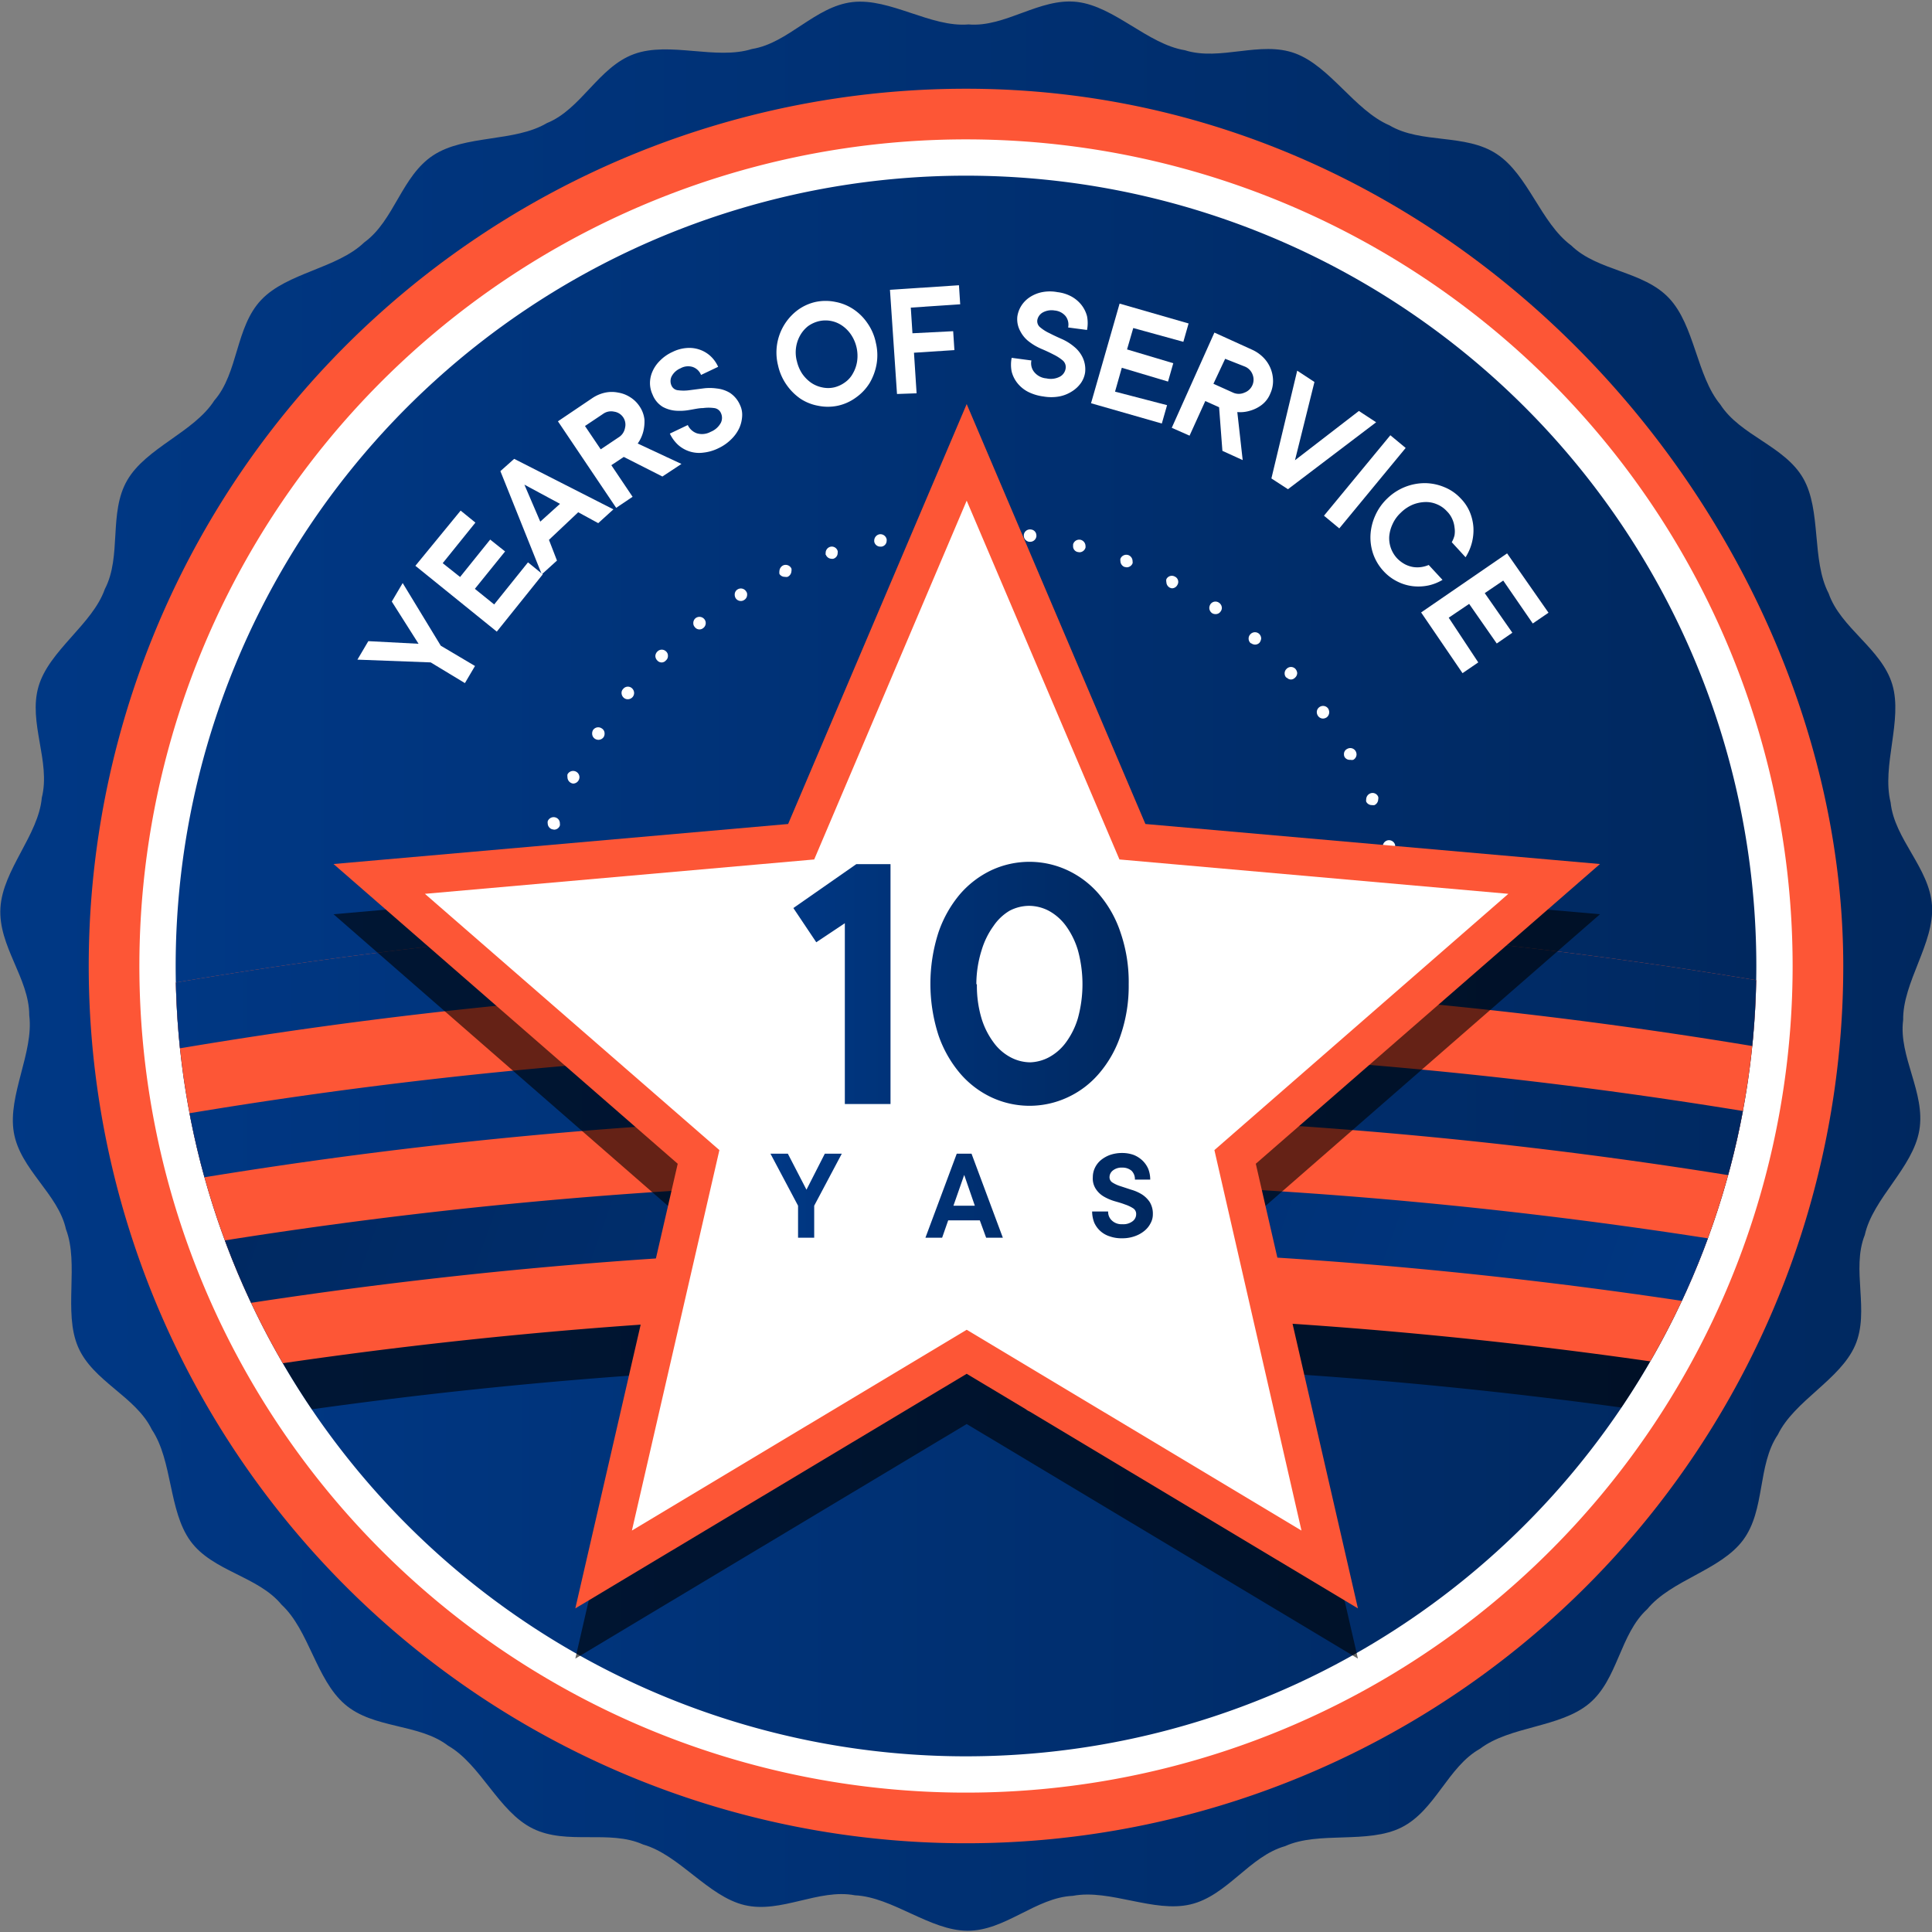
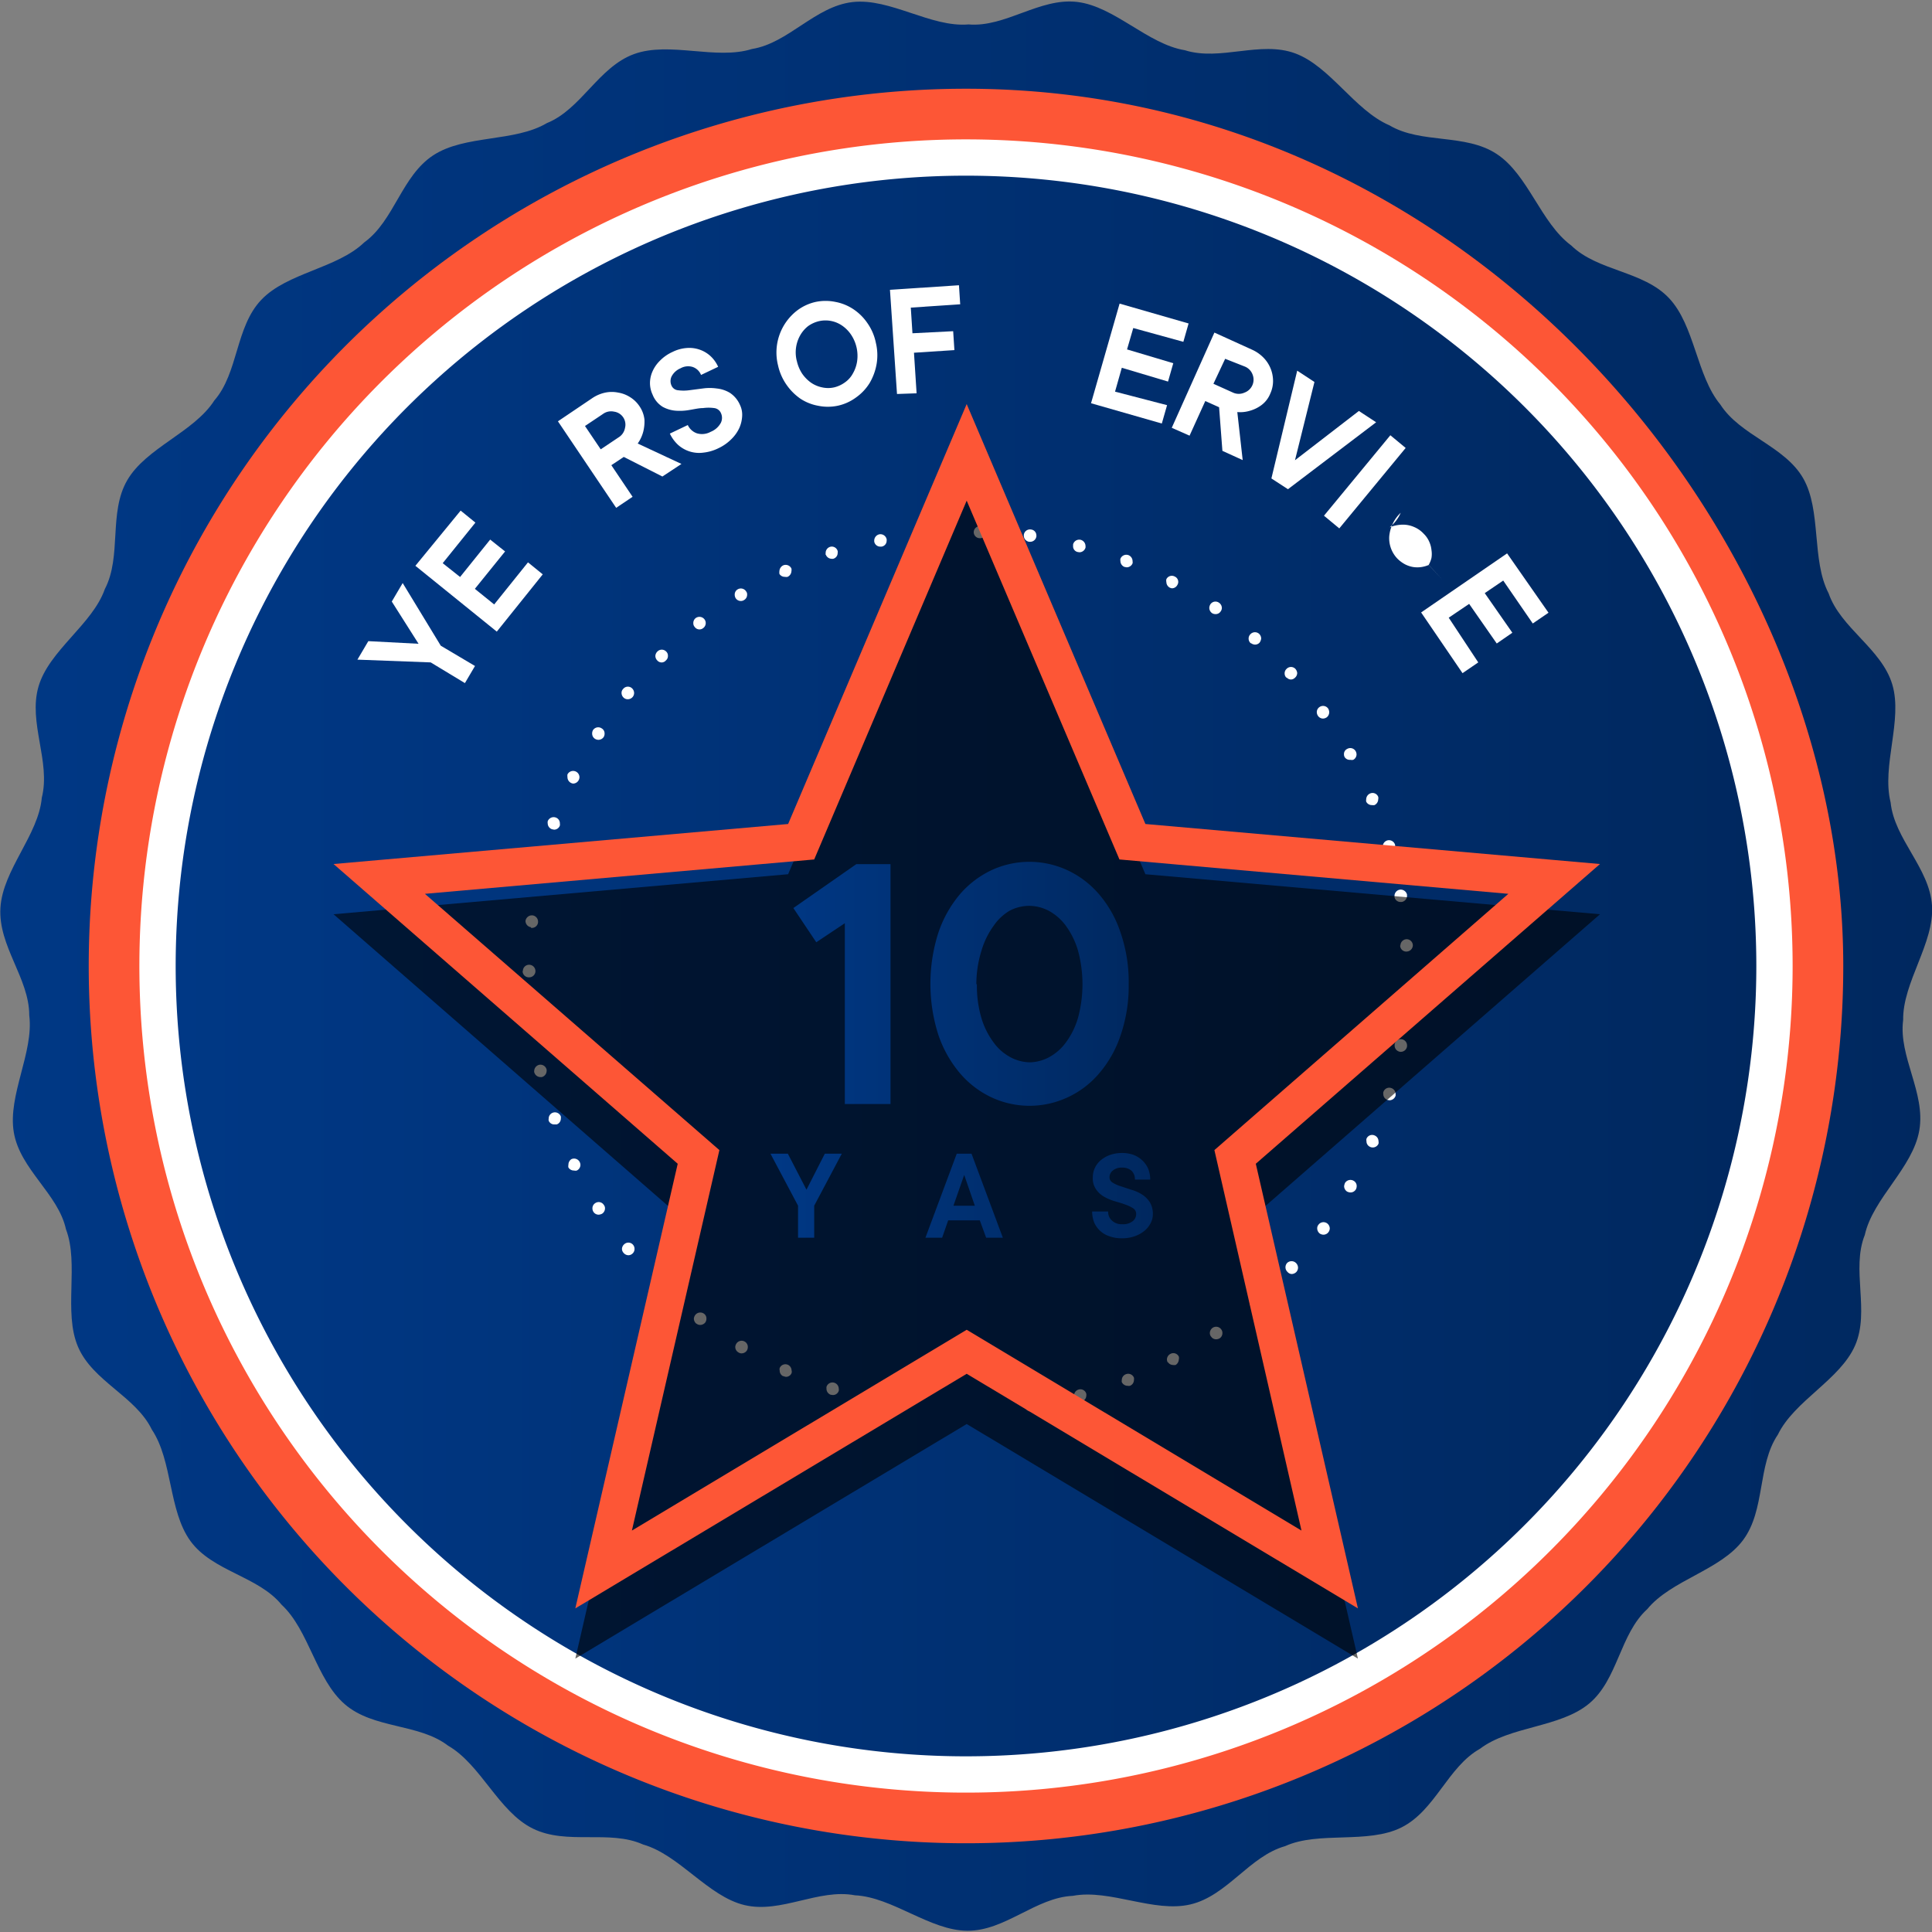
<svg xmlns="http://www.w3.org/2000/svg" xmlns:xlink="http://www.w3.org/1999/xlink" viewBox="0 0 140 140">
  <rect x="0" y="0" width="140" height="140" fill="#808080" stroke="none" />
  <defs>
    <style>.cls-1{fill:none;}.cls-2{isolation:isolate;}.cls-3{fill-rule:evenodd;fill:url(#linear-gradient);}.cls-4{fill:#fd5636;}.cls-5{fill:#fff;}.cls-6{fill:url(#linear-gradient-2);}.cls-7{clip-path:url(#clip-path);}.cls-8{opacity:0.6;mix-blend-mode:soft-light;}.cls-9{fill:url(#linear-gradient-3);}.cls-10{fill:url(#linear-gradient-4);}.cls-11{fill:url(#linear-gradient-5);}.cls-12{fill:url(#linear-gradient-6);}.cls-13{fill:url(#linear-gradient-7);}.cls-14{fill:url(#linear-gradient-8);}</style>
    <linearGradient id="linear-gradient" y1="70" x2="140" y2="70" gradientUnits="userSpaceOnUse">
      <stop offset="0" stop-color="#003885" />
      <stop offset="1" stop-color="#00285f" />
    </linearGradient>
    <linearGradient id="linear-gradient-2" x1="12.73" x2="127.27" xlink:href="#linear-gradient" />
    <clipPath id="clip-path">
-       <path class="cls-1" d="M127.27,70A57.27,57.27,0,1,1,70,12.73C103,12.73,127.27,41.82,127.27,70Z" />
-     </clipPath>
+       </clipPath>
    <linearGradient id="linear-gradient-3" x1="5.73" y1="71.81" x2="135.28" y2="71.81" xlink:href="#linear-gradient" />
    <linearGradient id="linear-gradient-4" x1="5.73" y1="81.44" x2="135.28" y2="81.44" xlink:href="#linear-gradient" />
    <linearGradient id="linear-gradient-5" x1="128.47" y1="115.24" x2="12.54" y2="73.04" xlink:href="#linear-gradient" />
    <linearGradient id="linear-gradient-6" x1="55.8" y1="71.32" x2="83.54" y2="71.32" xlink:href="#linear-gradient" />
    <linearGradient id="linear-gradient-7" x1="55.8" y1="71.32" x2="83.54" y2="71.32" xlink:href="#linear-gradient" />
    <linearGradient id="linear-gradient-8" x1="55.8" y1="86.64" x2="83.54" y2="86.64" xlink:href="#linear-gradient" />
  </defs>
  <title>Final-Converted-Export</title>
  <g class="cls-2">
    <g id="Layer_1" data-name="Layer 1">
      <path class="cls-3" d="M70.18,1.77C72.85,2,75.34-.18,78.05.14s5.12,3.06,7.81,3.5c2.56.81,5.47-.71,8,.23S98.17,8,100.68,9.08c2.31,1.37,5.49.57,7.78,2.08s3.19,5,5.4,6.63c1.92,1.87,5.21,1.83,7.08,3.81s2,5.64,3.72,7.71c1.45,2.26,4.65,3,6,5.34s.59,5.93,1.85,8.35c.88,2.53,3.83,4,4.61,6.59s-.78,5.9-.12,8.55c.27,2.67,2.82,4.75,3,7.48s-2.13,5.56-2.09,8.29c-.35,2.66,1.64,5.27,1.17,8s-3.36,4.92-3.95,7.58c-1,2.51.38,5.51-.7,8s-4.4,4-5.6,6.47c-1.5,2.22-.89,5.45-2.52,7.64s-5.21,2.89-6.94,5c-2,1.82-2.12,5.1-4.22,6.85s-5.73,1.62-7.9,3.27c-2.34,1.31-3.24,4.47-5.69,5.7s-6,.25-8.44,1.36c-2.58.73-4.19,3.59-6.85,4.22s-5.85-1.13-8.53-.62c-2.68.12-4.9,2.54-7.63,2.53s-5.43-2.44-8.16-2.57c-2.64-.5-5.36,1.34-8,.71s-4.72-3.64-7.35-4.39c-2.45-1.1-5.52.07-8-1.16s-3.75-4.63-6.13-6c-2.13-1.63-5.39-1.2-7.48-3s-2.59-5.37-4.59-7.22c-1.7-2.07-5-2.41-6.6-4.61s-1.28-5.81-2.8-8.08c-1.17-2.41-4.28-3.49-5.35-6s.09-6-.87-8.51C4.22,86.51,1.45,84.74,1,82.05s1.46-5.78,1.12-8.48c0-2.68-2.25-5-2.09-7.77s2.76-5.28,3-8c.66-2.61-1-5.43-.24-8.05s3.91-4.5,4.81-7.07c1.24-2.38.25-5.52,1.62-7.88s4.84-3.48,6.31-5.78c1.75-2,1.52-5.31,3.4-7.29s5.5-2.27,7.47-4.17c2.17-1.57,2.7-4.81,5-6.31s5.89-.94,8.23-2.33c2.48-1,3.74-4.06,6.31-5s5.94.45,8.55-.37c2.64-.42,4.57-3.09,7.29-3.4S67.45,2,70.18,1.77Z" />
      <path class="cls-4" d="M133.57,70A63.57,63.57,0,1,1,70,6.43C106.64,6.43,133.57,38.73,133.57,70Z" />
      <path class="cls-5" d="M129.9,70A59.9,59.9,0,1,1,70,10.1,59.9,59.9,0,0,1,129.9,70Z" />
      <path class="cls-6" d="M127.27,70A57.27,57.27,0,1,1,70,12.73,57.27,57.27,0,0,1,127.27,70Z" />
      <path class="cls-5" d="M74.26,101.89a.15.15,0,0,1,0-.07h0a.44.44,0,0,1,.39-.44h0a.46.46,0,0,1,.52.38h0v.07h0a.46.46,0,0,1-.4.45H74.7A.44.44,0,0,1,74.26,101.89ZM63.77,102a.48.48,0,0,1-.37-.44h0a.36.36,0,0,1,0-.1h0a.45.45,0,0,1,.53-.36h0a.49.49,0,0,1,.37.45h0s0,.06,0,.09h0a.46.46,0,0,1-.45.36h-.09Zm14.06-.76a.2.2,0,0,1,0-.11h0a.45.45,0,0,1,.34-.44h0a.44.44,0,0,1,.55.32h0a.52.52,0,0,1,0,.11h0a.48.48,0,0,1-.34.45h-.12A.43.43,0,0,1,77.83,101.22Zm-17.63-.17a.46.46,0,0,1-.31-.45h0a.6.6,0,0,1,0-.12h0a.45.45,0,0,1,.57-.3h0a.46.46,0,0,1,.32.44h0a.35.35,0,0,1,0,.14h0a.44.44,0,0,1-.42.31h0Zm21.09-.9a.5.5,0,0,1,0-.16h0a.45.45,0,0,1,.3-.43h0a.45.45,0,0,1,.58.25h0a.51.51,0,0,1,0,.17h0a.45.45,0,0,1-.29.42h0a.32.32,0,0,1-.16,0h0A.46.46,0,0,1,81.29,100.15Zm-24.53-.44a.44.44,0,0,1-.26-.41h0a.36.36,0,0,1,0-.19h0a.45.45,0,0,1,.6-.23h0a.46.46,0,0,1,.26.4h0a.33.33,0,0,1,0,.2h0a.43.43,0,0,1-.4.27h0A.48.48,0,0,1,56.76,99.71Zm27.86-1a.49.49,0,0,1-.06-.22h0a.46.46,0,0,1,.25-.4h0a.44.44,0,0,1,.61.19h0a.4.4,0,0,1,0,.22h0a.48.48,0,0,1-.23.39h0a.63.63,0,0,1-.22,0h0A.45.45,0,0,1,84.62,98.69ZM53.51,98a.45.45,0,0,1-.23-.39h0a.48.48,0,0,1,.07-.23h0a.45.45,0,0,1,.62-.16h0a.44.44,0,0,1,.22.39h0a.5.5,0,0,1-.06.24h0a.46.46,0,0,1-.39.22h0A.39.39,0,0,1,53.51,98Zm34.25-1.14a.43.43,0,0,1-.09-.26h0a.47.47,0,0,1,.2-.38h0a.45.45,0,0,1,.63.12h0a.4.4,0,0,1,.08.26h0a.44.44,0,0,1-.2.38h0a.52.52,0,0,1-.25.07h0A.42.42,0,0,1,87.76,96.85Zm-37.3-.94a.49.49,0,0,1-.18-.37h0a.52.52,0,0,1,.1-.26h0a.46.46,0,0,1,.64-.09h0a.42.42,0,0,1,.17.37h0a.46.46,0,0,1-.09.27h0a.48.48,0,0,1-.36.17h0A.44.44,0,0,1,50.46,95.91Zm40.2-1.24a.45.45,0,0,1-.11-.31h0A.45.45,0,0,1,90.7,94h0a.47.47,0,0,1,.65,0h0a.43.43,0,0,1,.11.28h0a.52.52,0,0,1-.16.36h0a.43.43,0,0,1-.3.11h0A.45.45,0,0,1,90.66,94.67Zm-43-1.18h0a.42.42,0,0,1-.13-.31h0a.49.49,0,0,1,.12-.32h0a.46.46,0,0,1,.65,0h0a.43.43,0,0,1,.14.32h0a.43.43,0,0,1-.13.31h0a.44.44,0,0,1-.33.15h0A.47.47,0,0,1,47.67,93.49ZM93.3,92.17a.46.46,0,0,1-.15-.34h0a.47.47,0,0,1,.12-.31h0a.46.46,0,0,1,.64,0h0a.48.48,0,0,1,.15.34h0a.47.47,0,0,1-.12.31h0a.49.49,0,0,1-.34.15h0A.42.42,0,0,1,93.3,92.17ZM45.18,90.78a.43.43,0,0,1-.11-.28h0a.47.47,0,0,1,.18-.35h0a.44.44,0,0,1,.63.06h0a.45.45,0,0,1,.1.29h0a.44.44,0,0,1-.16.35h0a.44.44,0,0,1-.29.11h0A.47.47,0,0,1,45.18,90.78Zm50.46-1.39a.48.48,0,0,1-.19-.37h0a.4.4,0,0,1,.09-.27h0a.45.45,0,0,1,.63-.1h0a.47.47,0,0,1,.19.36h0a.46.46,0,0,1-.09.27h0a.45.45,0,0,1-.37.19h0A.5.5,0,0,1,95.64,89.39ZM43,87.81a.47.47,0,0,1-.07-.25h0a.44.44,0,0,1,.21-.38h0a.44.44,0,0,1,.62.14h0a.38.38,0,0,1,.08.26h0a.46.46,0,0,1-.21.37h0a.59.59,0,0,1-.25.07h0A.44.44,0,0,1,43,87.81Zm54.64-1.45a.47.47,0,0,1-.24-.41h0a.9.9,0,0,1,.06-.22h0a.46.46,0,0,1,.62-.17h0a.43.43,0,0,1,.23.41h0a.49.49,0,0,1-.06.22h0a.45.45,0,0,1-.4.22h0A.54.54,0,0,1,97.65,86.36ZM41.19,84.6a.41.41,0,0,1,0-.19h0A.48.48,0,0,1,41.4,84h0a.46.46,0,0,1,.61.21h0a.49.49,0,0,1,.05.2h0a.46.46,0,0,1-.26.41h0a.37.37,0,0,1-.2,0h0A.46.46,0,0,1,41.19,84.6Zm58.1-1.49a.44.44,0,0,1-.27-.42h0a.38.38,0,0,1,0-.17h0a.44.44,0,0,1,.59-.24h0a.45.45,0,0,1,.28.41h0a.43.43,0,0,1,0,.19h0a.45.45,0,0,1-.42.27h0A.42.42,0,0,1,99.29,83.11Zm-59.53-1.9h0a.4.4,0,0,1,0-.15h0a.45.45,0,0,1,.3-.43h0a.46.46,0,0,1,.58.27h0a.51.51,0,0,1,0,.17h0a.44.44,0,0,1-.3.41h0l-.16,0h0A.43.43,0,0,1,39.76,81.21Zm60.8-1.5a.44.44,0,0,1-.32-.43h0a.25.25,0,0,1,0-.13h0a.44.44,0,0,1,.56-.31h0a.45.45,0,0,1,.33.43h0a.59.59,0,0,1,0,.13h0a.47.47,0,0,1-.44.33h0Zm-61.85-2a.45.45,0,0,1,0-.11h0a.47.47,0,0,1,.36-.44h0a.46.46,0,0,1,.54.35h0a.37.37,0,0,1,0,.11h0a.47.47,0,0,1-.35.43h-.11A.47.47,0,0,1,38.71,77.68Zm62.72-1.5a.45.45,0,0,1-.37-.46h0v-.07h0a.45.45,0,0,1,.52-.37h0a.45.45,0,0,1,.38.46h0v.06h0a.46.46,0,0,1-.45.39h-.08ZM38.08,74.05h0V74h0a.47.47,0,0,1,.4-.45h0a.45.45,0,0,1,.51.4h0v0h0a.47.47,0,0,1-.4.47h-.05A.46.46,0,0,1,38.08,74.05Zm63.81-1.47a.47.47,0,0,1-.43-.46h0v0h0a.44.44,0,0,1,.48-.42h0a.46.46,0,0,1,.43.45h0v0h0a.46.46,0,0,1-.45.44h0Zm-64-2.21h0a.45.45,0,0,1,.46-.46h0a.46.46,0,0,1,.45.46h0a.45.45,0,0,1-.45.45h0A.45.45,0,0,1,37.87,70.37Zm63.59-1.86v0h0a.46.46,0,0,1,.42-.45h0a.45.45,0,0,1,.48.43h0v0h0a.46.46,0,0,1-.42.46h0A.44.44,0,0,1,101.46,68.51Zm-63-1.32a.46.46,0,0,1-.4-.46h0v0h0a.47.47,0,0,1,.5-.4h0a.46.46,0,0,1,.41.46h0v.05h0a.45.45,0,0,1-.45.4h-.06ZM101.05,65h0a.22.22,0,0,0,0-.08h0a.46.46,0,0,1,.38-.45h0a.47.47,0,0,1,.53.37h0a.17.17,0,0,0,0,.07h0a.46.46,0,0,1-.39.45h-.07A.44.44,0,0,1,101.05,65ZM39,63.6a.46.46,0,0,1-.36-.43h0a.37.37,0,0,1,0-.11h0a.48.48,0,0,1,.56-.35h0a.46.46,0,0,1,.34.44h0a.45.45,0,0,1,0,.11h0a.44.44,0,0,1-.44.35H39Zm61.2-2.13h0a.68.68,0,0,1,0-.14h0a.46.46,0,0,1,.33-.43h0a.46.46,0,0,1,.56.31h0a.34.34,0,0,1,0,.14h0a.46.46,0,0,1-.33.43h-.13A.43.43,0,0,1,100.24,61.47ZM40,60.09a.45.45,0,0,1-.31-.41h0a.51.51,0,0,1,0-.17h0a.46.46,0,0,1,.58-.27h0a.44.44,0,0,1,.3.43h0a.44.44,0,0,1,0,.15h0a.44.44,0,0,1-.42.3h0Zm59-2a.47.47,0,0,1,0-.17h0a.47.47,0,0,1,.28-.42h0a.44.44,0,0,1,.59.24h0a.39.39,0,0,1,0,.18h0a.47.47,0,0,1-.27.42h0a.58.58,0,0,1-.18,0h0A.45.45,0,0,1,99,58.09ZM41.37,56.73a.47.47,0,0,1-.25-.42h0a.72.72,0,0,1,0-.19h0a.46.46,0,0,1,.61-.21h0a.46.46,0,0,1,.26.41h0a.46.46,0,0,1-.05.2h0a.46.46,0,0,1-.41.26h0A.49.49,0,0,1,41.37,56.73Zm56.08-1.85a.39.39,0,0,1-.06-.21h0a.41.41,0,0,1,.23-.4h0a.45.45,0,0,1,.62.17h0a.51.51,0,0,1,.06.21h0a.45.45,0,0,1-.24.41h0a.5.5,0,0,1-.21,0h0A.44.44,0,0,1,97.45,54.88ZM43.12,53.54a.44.44,0,0,1-.21-.37h0a.48.48,0,0,1,.06-.26h0a.45.45,0,0,1,.63-.13h0a.42.42,0,0,1,.21.37h0a.46.46,0,0,1-.06.25h0a.46.46,0,0,1-.39.21h0A.48.48,0,0,1,43.12,53.54Zm52.39-1.66h0a.49.49,0,0,1-.09-.28h0a.44.44,0,0,1,.19-.36h0a.45.45,0,0,1,.63.1h0a.53.53,0,0,1,.08.27h0a.47.47,0,0,1-.18.37h0a.51.51,0,0,1-.28.09h0A.45.45,0,0,1,95.51,51.88Zm-50.3-1.31a.46.46,0,0,1-.17-.35h0a.39.39,0,0,1,.11-.29h0a.44.44,0,0,1,.63-.07h0a.47.47,0,0,1,.17.35h0a.45.45,0,0,1-.1.29h0a.46.46,0,0,1-.36.17h0A.42.42,0,0,1,45.21,50.57Zm48-1.47h0a.42.42,0,0,1-.12-.3h0a.43.43,0,0,1,.14-.33h0a.44.44,0,0,1,.64,0h0a.53.53,0,0,1,.13.3h0a.46.46,0,0,1-.16.34h0a.43.43,0,0,1-.3.13h0A.45.45,0,0,1,93.24,49.1ZM47.63,47.86a.47.47,0,0,1-.14-.33h0a.48.48,0,0,1,.15-.32h0a.44.44,0,0,1,.63,0h0a.4.4,0,0,1,.13.32h0a.4.4,0,0,1-.14.32h0A.42.42,0,0,1,48,48h0A.42.42,0,0,1,47.63,47.86Zm43-1.25a.44.44,0,0,1-.15-.35h0a.43.43,0,0,1,.11-.28h0a.45.45,0,0,1,.64-.06h0a.48.48,0,0,1,.16.35h0a.65.65,0,0,1-.11.29h0a.44.44,0,0,1-.35.15h0A.5.5,0,0,1,90.66,46.61ZM50.34,45.43a.39.39,0,0,1-.1-.27h0a.45.45,0,0,1,.17-.37h0a.46.46,0,0,1,.64.09h0a.44.44,0,0,1,.09.27h0a.45.45,0,0,1-.18.36h0a.42.42,0,0,1-.28.1h0A.42.42,0,0,1,50.34,45.43Zm37.49-1h0a.47.47,0,0,1-.2-.38h0a.52.52,0,0,1,.08-.26h0a.44.44,0,0,1,.63-.11h0a.46.46,0,0,1,.2.38h0a.43.43,0,0,1-.09.25h0a.42.42,0,0,1-.37.19h0A.45.45,0,0,1,87.83,44.43ZM53.3,43.33a.48.48,0,0,1-.06-.24h0a.43.43,0,0,1,.21-.38h0a.45.45,0,0,1,.62.15h0a.33.33,0,0,1,.07.23h0a.44.44,0,0,1-.22.39h0a.41.41,0,0,1-.23.07h0A.44.44,0,0,1,53.3,43.33Zm31.46-.75h0a.47.47,0,0,1-.24-.4h0a.46.46,0,0,1,0-.21h0a.44.44,0,0,1,.61-.19h0a.42.42,0,0,1,.25.39h0a.39.39,0,0,1-.06.21h0a.44.44,0,0,1-.4.25h0A.54.54,0,0,1,84.76,42.58Zm-28.28-1a.71.71,0,0,1,0-.21h0a.49.49,0,0,1,.27-.4h0a.46.46,0,0,1,.6.23h0a.49.49,0,0,1,0,.19h0a.47.47,0,0,1-.28.41h0a.37.37,0,0,1-.18,0h0A.46.46,0,0,1,56.48,41.59Zm25-.5a.46.46,0,0,1-.29-.43h0a.41.41,0,0,1,0-.16h0a.46.46,0,0,1,.59-.26h0a.47.47,0,0,1,.29.44h0a.4.4,0,0,1,0,.15h0a.46.46,0,0,1-.43.29h0Zm-21.65-.88a.6.6,0,0,1,0-.12h0a.46.46,0,0,1,.31-.45h0a.44.44,0,0,1,.56.3h0a.28.28,0,0,1,0,.13h0a.43.43,0,0,1-.32.43h0a.35.35,0,0,1-.14,0h0A.45.45,0,0,1,59.85,40.21ZM78.09,40a.42.42,0,0,1-.33-.44h0v-.11h0a.46.46,0,0,1,.56-.33h0a.47.47,0,0,1,.34.45h0a.45.45,0,0,1,0,.11h0a.46.46,0,0,1-.44.34h0Zm-14.74-.74s0-.06,0-.09h0a.47.47,0,0,1,.36-.45h0a.46.46,0,0,1,.54.36h0a.31.31,0,0,1,0,.1h0a.43.43,0,0,1-.37.43h-.09A.44.44,0,0,1,63.35,39.24Zm11.23,0a.45.45,0,0,1-.39-.44h0v-.07h0a.45.45,0,0,1,.52-.38h0a.43.43,0,0,1,.39.43h0a.15.15,0,0,1,0,.07h0a.45.45,0,0,1-.44.39h-.07Zm-7.64-.6v0h0a.45.45,0,0,1,.42-.45h0a.47.47,0,0,1,.49.41h0v0h0a.46.46,0,0,1-.42.45h0A.46.46,0,0,1,66.94,38.68ZM71,39a.44.44,0,0,1-.44-.44h0v0h0a.44.44,0,0,1,.47-.43h0a.43.43,0,0,1,.43.43h0v0h0A.44.44,0,0,1,71,39h0Z" />
      <g class="cls-7">
        <g class="cls-8">
          <path d="M135.28,104.91a345.85,345.85,0,0,0-129.55,0V76.1a345.44,345.44,0,0,1,129.55,0Z" />
        </g>
        <path class="cls-4" d="M135.28,101.27a345.85,345.85,0,0,0-129.55,0V72.46a345.85,345.85,0,0,1,129.55,0Z" />
        <path class="cls-9" d="M135.28,77.28a345.44,345.44,0,0,0-129.55,0V72.46a345.85,345.85,0,0,1,129.55,0Z" />
        <path class="cls-10" d="M135.28,86.92a345.44,345.44,0,0,0-129.55,0V82.1a345.44,345.44,0,0,1,129.55,0Z" />
        <path class="cls-11" d="M135.28,96.55a345.85,345.85,0,0,0-129.55,0V91.73a345.85,345.85,0,0,1,129.55,0Z" />
      </g>
      <path class="cls-5" d="M28.39,43.59l.79-1.34,2.76,4.54,2.48,1.47-.73,1.24L31.21,48l-5.31-.2.79-1.34,3.64.19Z" />
      <path class="cls-5" d="M38.26,40.75l1.07.87L36,45.77,30.1,41,33.38,37l1.07.87-2.37,2.94,1.26,1,2.18-2.71,1.08.86-2.19,2.71,1.4,1.13Z" />
-       <path class="cls-5" d="M40.36,40.62l-1.1,1-3-7.48,1-.89,7.19,3.66-1.1,1-1.45-.79-2.12,2Zm.22-4.11L38,35.12l1.15,2.68Z" />
      <path class="cls-5" d="M45.2,33.11l-.9.6L45.84,36l-1.19.8-4.22-6.27,2.49-1.68a2.67,2.67,0,0,1,.94-.4,2.3,2.3,0,0,1,.94,0,2.26,2.26,0,0,1,.86.33,2.2,2.2,0,0,1,.66.63,2.11,2.11,0,0,1,.38,1,3,3,0,0,1-.09.88,2.65,2.65,0,0,1-.4.85l3.17,1.48L48,34.53Zm-1.67-.55,1.3-.87a1,1,0,0,0,.46-.68.95.95,0,0,0-.79-1.18,1,1,0,0,0-.81.17l-1.3.87Z" />
      <path class="cls-5" d="M47.29,28.6a2,2,0,0,1-.19-.83,2.09,2.09,0,0,1,.18-.85,2.49,2.49,0,0,1,.54-.78,3,3,0,0,1,.92-.64,2.74,2.74,0,0,1,1-.28,2.28,2.28,0,0,1,.94.11,2.25,2.25,0,0,1,.79.46,2.39,2.39,0,0,1,.57.79l-1.24.59a1,1,0,0,0-.61-.58,1.12,1.12,0,0,0-.88.1,1.28,1.28,0,0,0-.65.6.78.78,0,0,0,0,.65.57.57,0,0,0,.48.34,3.05,3.05,0,0,0,.79,0l1-.13a3.58,3.58,0,0,1,1,0,2.31,2.31,0,0,1,.95.31,2,2,0,0,1,.74.88,1.64,1.64,0,0,1,.16.8,2.44,2.44,0,0,1-.2.86,2.74,2.74,0,0,1-.58.82,3.29,3.29,0,0,1-.94.66,3.24,3.24,0,0,1-1.1.32,2.27,2.27,0,0,1-1-.09,2.31,2.31,0,0,1-.82-.47,2.68,2.68,0,0,1-.6-.82l1.3-.62a1.14,1.14,0,0,0,.66.6,1.3,1.3,0,0,0,1-.11,1.44,1.44,0,0,0,.74-.66.82.82,0,0,0,0-.7.61.61,0,0,0-.49-.36,3,3,0,0,0-.8,0c-.3,0-.63.08-1,.14a3.93,3.93,0,0,1-1,.05,2.34,2.34,0,0,1-.93-.28A1.81,1.81,0,0,1,47.29,28.6Z" />
      <path class="cls-5" d="M63.47,24.85a3.83,3.83,0,0,1,.05,1.54,4.1,4.1,0,0,1-.5,1.36,3.6,3.6,0,0,1-1,1.06,3.46,3.46,0,0,1-1.31.59,3.5,3.5,0,0,1-1.44,0A3.44,3.44,0,0,1,58,28.89a4,4,0,0,1-1-1,3.91,3.91,0,0,1-.62-1.41,3.84,3.84,0,0,1,1.41-4,3.48,3.48,0,0,1,1.31-.6,3.54,3.54,0,0,1,1.45,0,3.5,3.5,0,0,1,1.31.54,3.73,3.73,0,0,1,1,1A3.78,3.78,0,0,1,63.47,24.85Zm-5.73,1.3a2.77,2.77,0,0,0,.39.93,2.64,2.64,0,0,0,.64.65,2.18,2.18,0,0,0,.8.34,2,2,0,0,0,.88,0,2.2,2.2,0,0,0,.79-.37,1.88,1.88,0,0,0,.57-.65,2.49,2.49,0,0,0,.3-.87,2.76,2.76,0,0,0-.44-1.93,2.47,2.47,0,0,0-.64-.65,2.12,2.12,0,0,0-1.67-.33,2.24,2.24,0,0,0-.8.36,2.27,2.27,0,0,0-.57.66,2.51,2.51,0,0,0-.25,1.87Z" />
      <path class="cls-5" d="M66,22.29l.12,1.86L69.07,24l.09,1.37-2.93.19.19,2.94L65,28.55,64.49,21l5-.33.09,1.38Z" />
-       <path class="cls-5" d="M73.72,22.94a2,2,0,0,1,.3-.8,2.09,2.09,0,0,1,.61-.61,2.52,2.52,0,0,1,.89-.36,2.93,2.93,0,0,1,1.11,0,2.8,2.8,0,0,1,1,.31,2.4,2.4,0,0,1,.73.61,2.26,2.26,0,0,1,.41.82,2.61,2.61,0,0,1,0,1l-1.37-.18a1,1,0,0,0-.19-.83,1.16,1.16,0,0,0-.79-.4,1.32,1.32,0,0,0-.87.15.8.8,0,0,0-.38.53.57.57,0,0,0,.22.55,3,3,0,0,0,.67.42c.27.14.57.28.89.42a3.74,3.74,0,0,1,.88.55,2.26,2.26,0,0,1,.62.78A2,2,0,0,1,78.63,27a1.8,1.8,0,0,1-.3.75,2.24,2.24,0,0,1-.65.61,2.59,2.59,0,0,1-.93.37,3.31,3.31,0,0,1-1.14,0,3.47,3.47,0,0,1-1.1-.33,2.39,2.39,0,0,1-.77-.62,2.21,2.21,0,0,1-.43-.85,2.55,2.55,0,0,1,0-1l1.43.19a1,1,0,0,0,.22.86,1.26,1.26,0,0,0,.87.44,1.42,1.42,0,0,0,1-.14.81.81,0,0,0,.39-.58.63.63,0,0,0-.21-.58,3.23,3.23,0,0,0-.67-.43q-.4-.21-.9-.42a4.08,4.08,0,0,1-.88-.52,2.21,2.21,0,0,1-.62-.74A1.81,1.81,0,0,1,73.72,22.94Z" />
      <path class="cls-5" d="M84.57,29.36l-.38,1.33-5.13-1.47L81.13,22l5,1.44-.38,1.33-3.63-1-.45,1.55,3.35,1-.38,1.33-3.35-1-.49,1.73Z" />
      <path class="cls-5" d="M88.34,29.51l-1-.45-1.14,2.51L84.91,31,88,24.1l2.73,1.24a2.7,2.7,0,0,1,.84.59,2.42,2.42,0,0,1,.68,1.69,2.18,2.18,0,0,1-.2.9,1.94,1.94,0,0,1-.66.85,2.56,2.56,0,0,1-.8.39,2.42,2.42,0,0,1-.93.1l.39,3.48-1.47-.67Zm-.41-1.7,1.42.64a1,1,0,0,0,.83,0,1,1,0,0,0,.59-1.3,1,1,0,0,0-.57-.59L88.78,26Z" />
      <path class="cls-5" d="M92.13,34.67,94,26.86l1.25.82-1.41,5.67,4.63-3.57,1.25.82-6.39,4.85Z" />
      <path class="cls-5" d="M97.05,38.29l-1.11-.92,4.81-5.83,1.11.92Z" />
-       <path class="cls-5" d="M101.5,37.16a2.55,2.55,0,0,0-.59.82,2.63,2.63,0,0,0-.24.88,2.14,2.14,0,0,0,.58,1.61,2.34,2.34,0,0,0,.56.42,2,2,0,0,0,.6.2,2,2,0,0,0,.59,0,2.18,2.18,0,0,0,.53-.15l1,1.08a3.45,3.45,0,0,1-1,.4,3.58,3.58,0,0,1-1.13.06,3.34,3.34,0,0,1-1.12-.33,3.41,3.41,0,0,1-1-.74,3.57,3.57,0,0,1-.76-1.23,3.7,3.7,0,0,1-.21-1.4,3.94,3.94,0,0,1,.34-1.41,3.87,3.87,0,0,1,.89-1.26,3.91,3.91,0,0,1,2.73-1.1,3.72,3.72,0,0,1,1.39.29,3.28,3.28,0,0,1,1.18.81,3.15,3.15,0,0,1,.67,1,3.5,3.5,0,0,1,.26,1.12,3.65,3.65,0,0,1-.57,2.15l-1-1.09a1.87,1.87,0,0,0,.2-.5,1.79,1.79,0,0,0,0-.57,1.91,1.91,0,0,0-.16-.6,1.83,1.83,0,0,0-.4-.58,2,2,0,0,0-.72-.5,2,2,0,0,0-.85-.16,2.64,2.64,0,0,0-.9.19A2.77,2.77,0,0,0,101.5,37.16Z" />
+       <path class="cls-5" d="M101.5,37.16a2.55,2.55,0,0,0-.59.82,2.63,2.63,0,0,0-.24.88,2.14,2.14,0,0,0,.58,1.61,2.34,2.34,0,0,0,.56.42,2,2,0,0,0,.6.2,2,2,0,0,0,.59,0,2.18,2.18,0,0,0,.53-.15l1,1.08l-1-1.09a1.87,1.87,0,0,0,.2-.5,1.79,1.79,0,0,0,0-.57,1.91,1.91,0,0,0-.16-.6,1.83,1.83,0,0,0-.4-.58,2,2,0,0,0-.72-.5,2,2,0,0,0-.85-.16,2.64,2.64,0,0,0-.9.19A2.77,2.77,0,0,0,101.5,37.16Z" />
      <path class="cls-5" d="M107.12,48l-1.14.78-3-4.4,6.23-4.28,3,4.3-1.14.78-2.14-3.11-1.34.91,2,2.87-1.13.78-2-2.87-1.48,1Z" />
      <g class="cls-8">
        <polygon points="70.05 36.4 82.05 64.63 112.61 67.33 89.47 87.47 96.36 117.37 70.05 101.58 43.74 117.37 50.62 87.47 27.48 67.33 58.04 64.63 70.05 36.4" />
        <path d="M98.4,120.19l-28.35-17-28.36,17L49.11,88,24.17,66.25l32.94-2.9L70.05,32.92,83,63.35l32.94,2.9L91,88ZM70.05,100l24.26,14.56L88,87,109.3,68.4,81.12,65.92l-11.07-26L59,65.92,30.79,68.4,52.13,87l-6.34,27.57Z" />
      </g>
-       <polygon class="cls-5" points="70.05 32.76 82.05 61 112.61 63.69 89.47 83.83 96.36 113.73 70.05 97.95 43.74 113.73 50.62 83.83 27.48 63.69 58.04 61 70.05 32.76" />
      <path class="cls-4" d="M98.4,116.55l-28.35-17-28.36,17,7.42-32.22L24.17,62.61l32.94-2.9L70.05,29.28,83,59.71l32.94,2.9L91,84.33ZM30.79,64.77,52.13,83.34l-6.34,27.57L70.05,96.36l24.26,14.55L88,83.34,109.3,64.77,81.12,62.28l-11.07-26L59,62.28Z" />
      <path class="cls-12" d="M64.53,62.62V80H61.22V66.9l-2.07,1.38L57.49,65.8l4.56-3.18Z" />
      <path class="cls-13" d="M81.79,71.32A11,11,0,0,1,81.21,75a8.22,8.22,0,0,1-1.56,2.78,6.65,6.65,0,0,1-2.29,1.74,6.53,6.53,0,0,1-5.51,0,6.8,6.8,0,0,1-2.28-1.74A8.57,8.57,0,0,1,68,75a12.16,12.16,0,0,1,0-7.42,8.57,8.57,0,0,1,1.56-2.78,6.94,6.94,0,0,1,2.28-1.74,6.53,6.53,0,0,1,5.51,0,6.77,6.77,0,0,1,2.29,1.74,8.22,8.22,0,0,1,1.56,2.78A11,11,0,0,1,81.79,71.32Zm-11,0a8.23,8.23,0,0,0,.33,2.46A5.68,5.68,0,0,0,72,75.54a3.6,3.6,0,0,0,1.24,1.08,3.08,3.08,0,0,0,1.42.36A3.12,3.12,0,0,0,76,76.62a3.7,3.7,0,0,0,1.24-1.08,5.68,5.68,0,0,0,.87-1.76,9.33,9.33,0,0,0,0-4.92,5.85,5.85,0,0,0-.87-1.77A3.77,3.77,0,0,0,76,66a3.12,3.12,0,0,0-1.43-.36,3.08,3.08,0,0,0-1.42.36A3.68,3.68,0,0,0,72,67.09a5.85,5.85,0,0,0-.87,1.77A8.23,8.23,0,0,0,70.75,71.32Z" />
      <path class="cls-14" d="M59.77,83.6H61l-2,3.77v2.32H57.83V87.37l-2-3.77h1.26l1.35,2.61Z" />
      <path class="cls-14" d="M66.39,88.57v1.12H62.08V83.6h4.21v1.11H63.24V86h2.81v1.11H63.24v1.45Z" />
      <path class="cls-14" d="M68.27,89.69H67.06l2.27-6.09H70.4l2.27,6.09H71.46L71,88.43H68.71Zm2.37-2.32-.77-2.23-.78,2.23Z" />
      <path class="cls-14" d="M75.67,87.46h-.88v2.23H73.64V83.6h2.41a2.16,2.16,0,0,1,.81.15,1.85,1.85,0,0,1,.64.41,2,2,0,0,1,.43.6,1.79,1.79,0,0,1,.15.72,1.67,1.67,0,0,1-.2.85,2.13,2.13,0,0,1-.46.55,2,2,0,0,1-.64.39l1.45,2.42H76.92Zm-.88-1.11h1.26a.83.83,0,0,0,.62-.25.75.75,0,0,0,.25-.57.79.79,0,0,0-.25-.58.86.86,0,0,0-.62-.24H74.79Z" />
      <path class="cls-14" d="M79.19,85.3a1.56,1.56,0,0,1,.15-.67,1.65,1.65,0,0,1,.43-.56,2.26,2.26,0,0,1,.67-.38,2.66,2.66,0,0,1,.88-.14,2.45,2.45,0,0,1,.83.14,2,2,0,0,1,.64.41,1.85,1.85,0,0,1,.42.61,2.15,2.15,0,0,1,.14.77H82.24a.86.86,0,0,0-.24-.64,1,1,0,0,0-.68-.23,1,1,0,0,0-.68.21.62.62,0,0,0-.24.47.45.45,0,0,0,.23.41,2.41,2.41,0,0,0,.58.26l.76.25a3.07,3.07,0,0,1,.76.33,1.94,1.94,0,0,1,.58.56,1.61,1.61,0,0,1,.23.89,1.32,1.32,0,0,1-.16.64,1.69,1.69,0,0,1-.45.56,2.24,2.24,0,0,1-.7.39,2.63,2.63,0,0,1-.91.15,2.56,2.56,0,0,1-.91-.14,1.81,1.81,0,0,1-1.12-1,2.28,2.28,0,0,1-.15-.8H80.3a.84.84,0,0,0,.28.66,1,1,0,0,0,.74.26,1.1,1.1,0,0,0,.76-.22.63.63,0,0,0,.25-.5.48.48,0,0,0-.23-.44,2.62,2.62,0,0,0-.58-.27c-.23-.09-.48-.16-.76-.24a3.6,3.6,0,0,1-.75-.32,1.74,1.74,0,0,1-.58-.53A1.38,1.38,0,0,1,79.19,85.3Z" />
    </g>
  </g>
</svg>